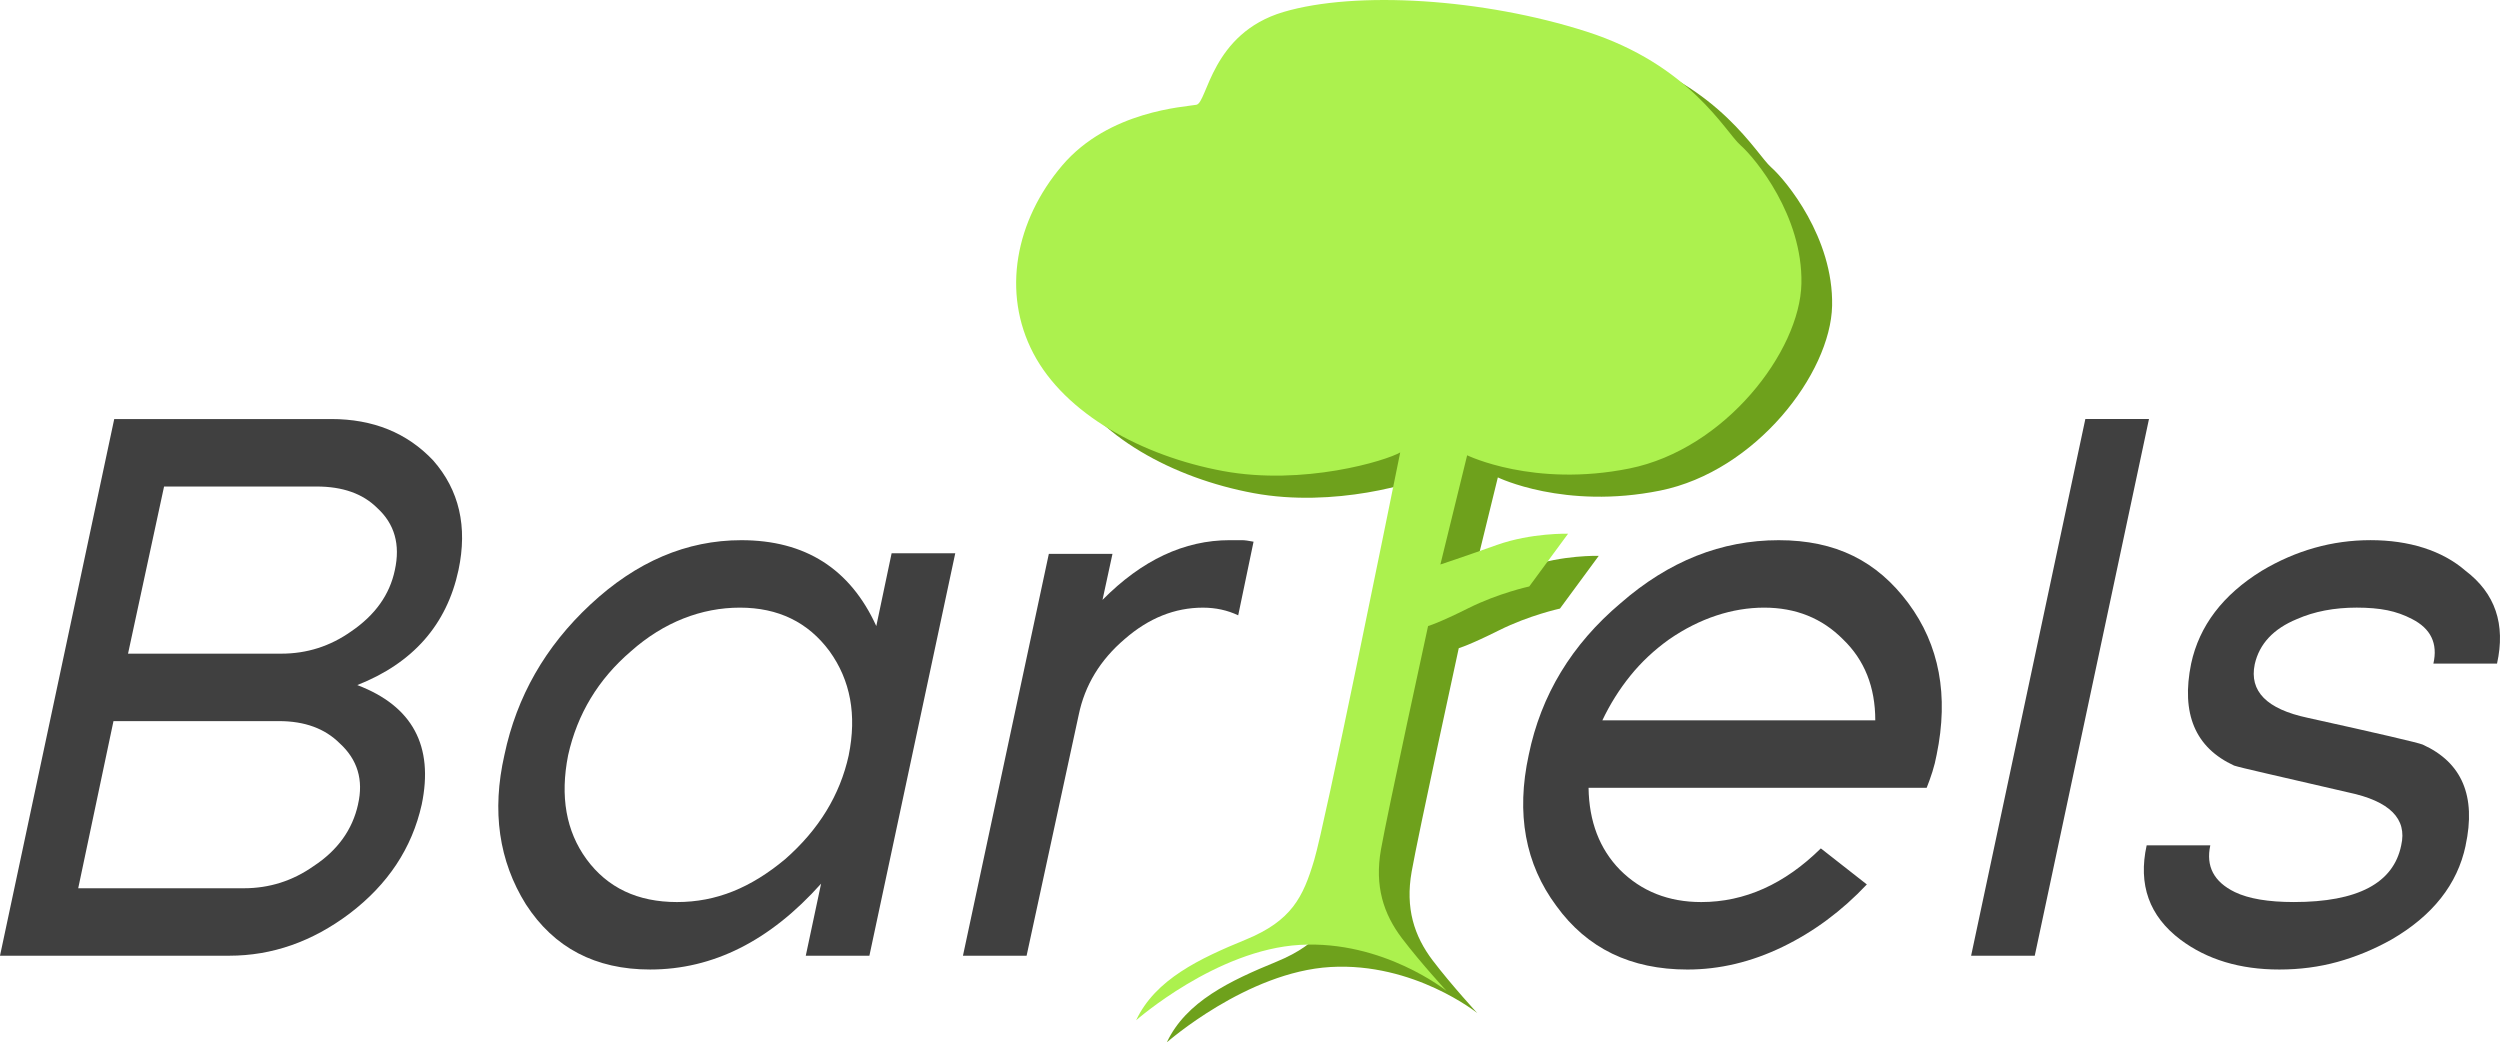
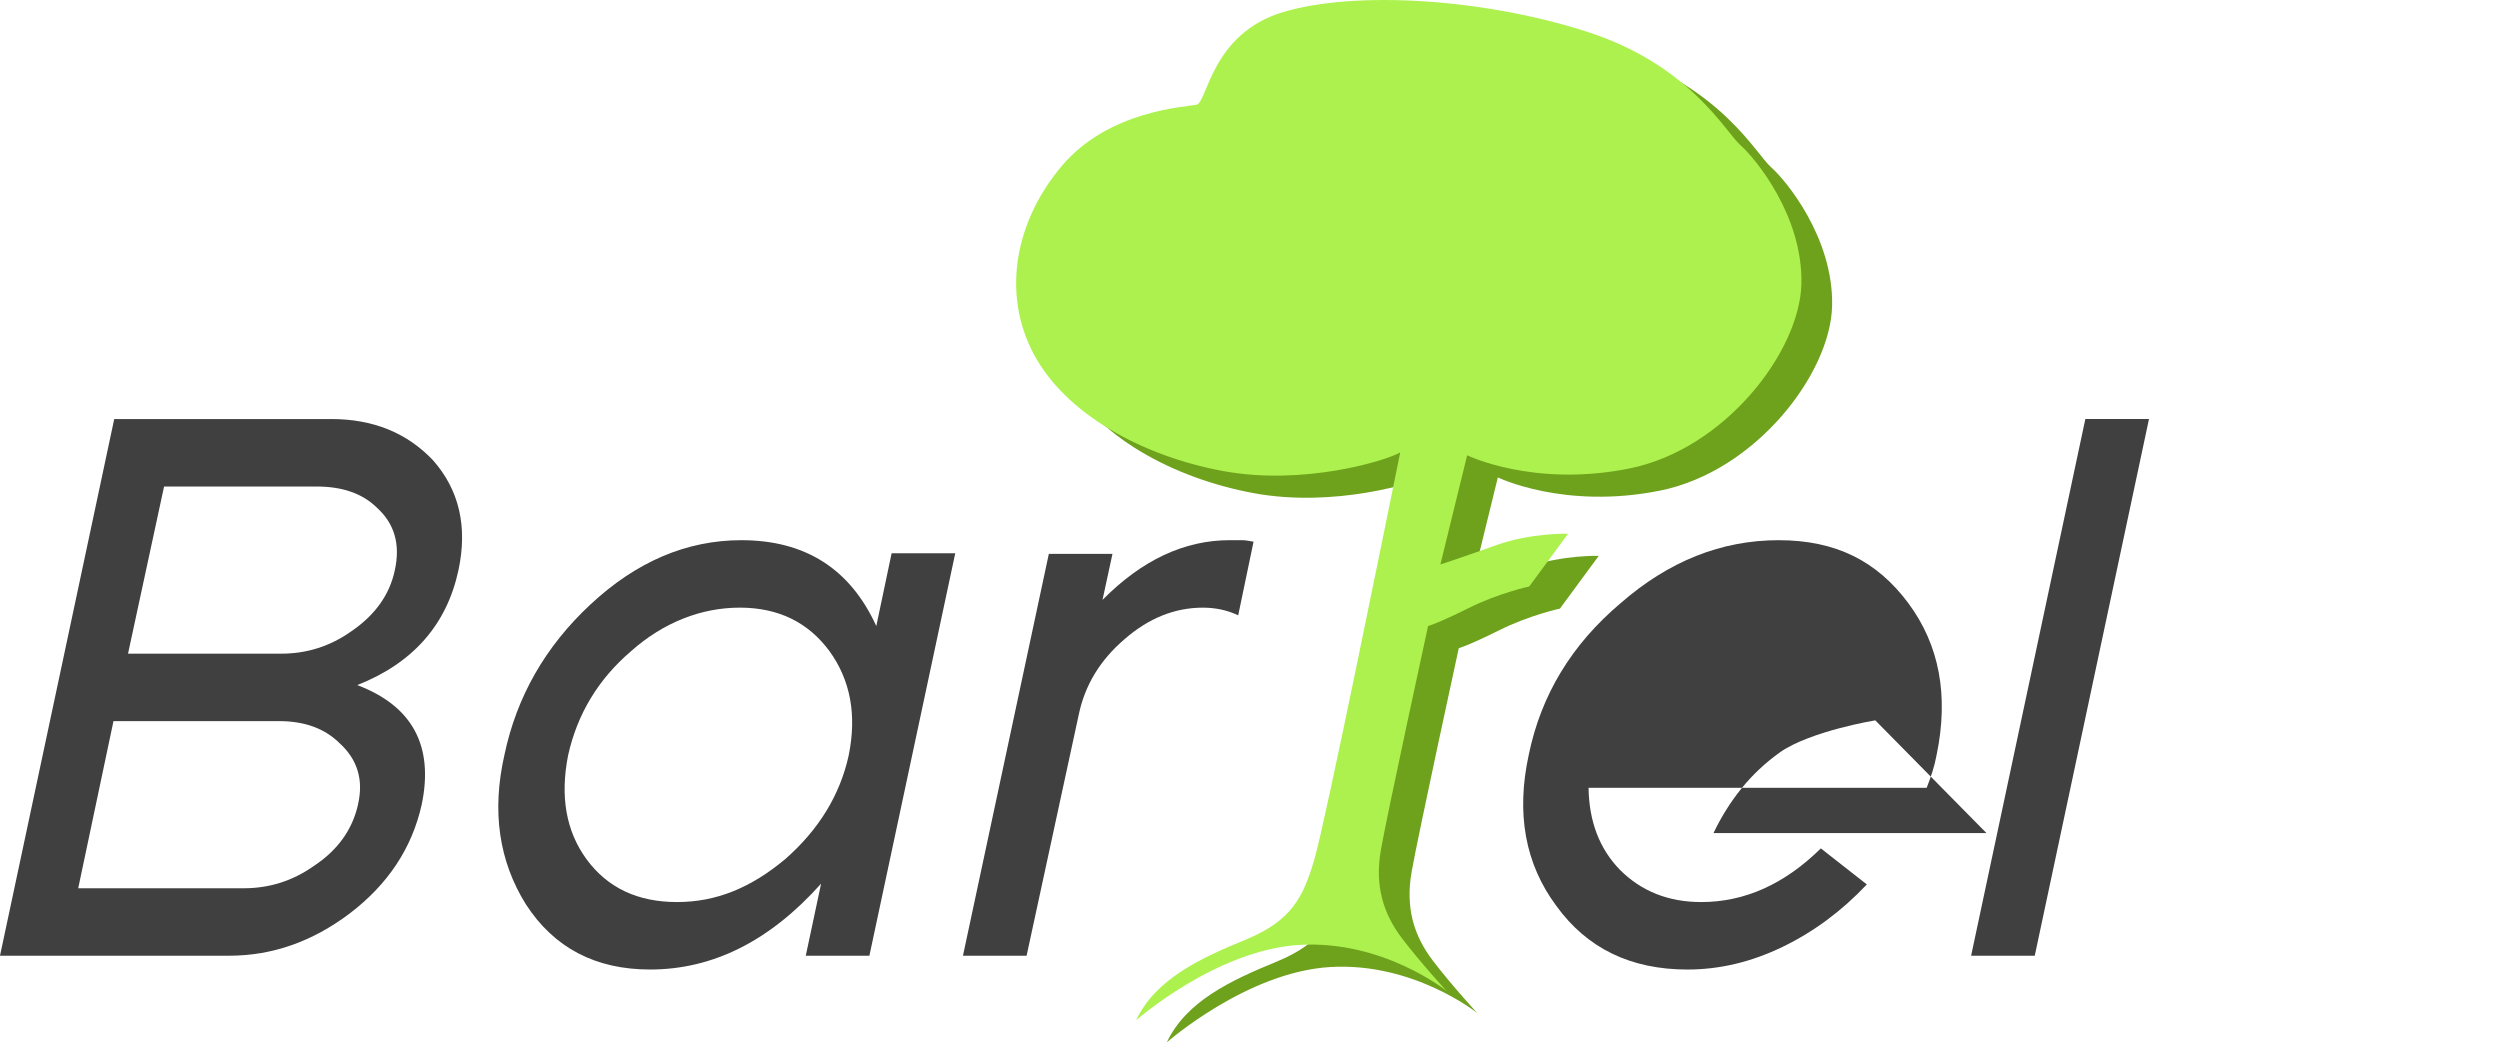
<svg xmlns="http://www.w3.org/2000/svg" id="Layer_1" viewBox="0 0 1295.18 540.04">
  <path d="M604.48,540.04s41.56-36.57,84.83-39.06,76,23.85,76,23.85c0,0-13.31-14.42-23.02-27.18-9.71-12.76-14.28-27.18-10.96-46.04s24.41-115.8,24.41-115.8c0,0,5.41-1.53,20.94-9.29s31.48-11.23,31.48-11.23l20.11-27.32s-19-.55-36.89,5.82-29.26,10.12-29.26,10.12l13.87-56.58s34.49,16.83,84.04,6.84c49.56-9.99,88.39-60.65,89.13-95.79s-23.85-64.91-31.62-71.75-26.07-41.61-79.7-58.8c-53.63-17.2-119.46-21.27-156.99-10.17-37.54,11.09-39.39,46.97-45.12,48.08s-45.3,2.96-69.53,31.44c-24.22,28.48-31.44,65.83-14.98,97.27,16.46,31.44,56.4,53.26,98.19,61.02,41.79,7.77,84.69-5.36,91.9-9.62-7.03,34.58-38.83,191.94-44.56,211.17-5.73,19.23-11.65,31.44-35.5,41.24-23.85,9.8-46.78,20.53-56.77,41.79Z" fill="#6ea11c" />
  <path d="M588.58,528.58s41.56-36.57,84.83-39.06c43.27-2.5,76,23.85,76,23.85,0,0-13.31-14.42-23.02-27.18s-14.28-27.18-10.96-46.04,24.41-115.8,24.41-115.8c0,0,5.41-1.53,20.94-9.29,15.53-7.77,31.48-11.23,31.48-11.23l20.11-27.32s-19-.55-36.89,5.82c-17.89,6.38-29.26,10.12-29.26,10.12l13.87-56.58s34.49,16.83,84.04,6.84c49.56-9.99,88.39-60.65,89.13-95.79s-23.85-64.91-31.62-71.75-26.07-41.61-79.7-58.8c-53.63-17.2-119.46-21.27-156.99-10.17s-39.39,46.97-45.12,48.08-45.3,2.96-69.53,31.44c-24.22,28.48-31.44,65.83-14.98,97.27,16.46,31.44,56.4,53.26,98.19,61.02s84.69-5.36,91.9-9.62c-7.03,34.58-38.83,191.94-44.56,211.17-5.73,19.23-11.65,31.44-35.5,41.24-23.85,9.8-46.78,20.53-56.77,41.79Z" fill="#acf14e" />
  <path d="M218.46,416.88c-5.03,22.51-17.48,41.31-37.34,56.4-19.33,14.57-40.12,21.85-62.36,21.85H0L59.18,217.09h112.41c21.71,0,39.32,7.15,52.83,21.45,13.5,15.36,17.88,34.29,13.11,56.8-6.09,28.34-23.57,48.2-52.43,59.58,28.6,10.86,39.72,31.51,33.37,61.96ZM185.49,416.69c2.91-12.65-.27-23.19-9.53-31.63-7.68-7.65-18.14-11.47-31.38-11.47H58.79l-18.27,86.59h85.8c13.24,0,25.28-3.82,36.15-11.47,12.44-8.17,20.12-18.84,23.04-32.02ZM204.56,295.34c2.91-13.24-.14-23.96-9.14-32.17-7.42-7.41-17.87-11.12-31.38-11.12h-79.04l-18.67,86.59h79.44c13.24,0,25.28-3.84,36.15-11.52,12.44-8.47,19.99-19.07,22.64-31.78Z" fill="#404040" />
  <path d="M450.42,495.13h-32.97l7.94-37.34c-26.48,29.66-56.01,44.49-88.58,44.49-28.34,0-49.79-11.25-64.35-33.76-14.04-22.5-17.74-48.32-11.12-77.45,6.35-30.19,21.18-56.13,44.49-77.85,23.83-22.24,49.91-33.36,78.25-33.36,33.1,0,56.4,14.83,69.91,44.49l7.94-37.73h32.97l-44.49,208.53ZM439.7,391.26c4.23-20.87.92-38.82-9.93-53.88-11.12-15.06-26.61-22.58-46.47-22.58s-39.46,7.53-56.4,22.58c-16.95,14.52-27.8,32.48-32.57,53.88-4.24,21.39-1.06,39.35,9.53,53.88,10.86,14.8,26.48,22.19,46.87,22.19s38.26-7.39,56.01-22.19c17.48-15.32,28.46-33.27,32.97-53.88Z" fill="#404040" />
  <path d="M641.47,318.78c-5.56-2.64-11.65-3.97-18.27-3.97-14.57,0-28.07,5.42-40.51,16.25-12.71,10.83-20.66,23.91-23.83,39.24l-27.01,124.84h-32.97l44.49-208.18h32.97l-5.16,23.83c20.39-20.62,42.36-30.94,65.93-30.94h6.36c1.32,0,3.31.27,5.96.79l-7.95,38.13Z" fill="#404040" />
-   <path d="M1003.31,391.07c-.53,2.92-1.26,5.83-2.18,8.74-.93,2.92-1.92,5.7-2.98,8.34h-175.16c.26,17.48,5.69,31.65,16.28,42.5,11.12,11.12,25.15,16.68,42.1,16.68,22.5,0,43.16-9.27,61.96-27.8l23.83,18.67c-12.98,13.77-27.54,24.56-43.69,32.37-16.15,7.81-32.57,11.72-49.25,11.72-29.39,0-52.03-10.98-67.92-32.97-16.15-21.71-20.92-47.79-14.3-78.25,6.35-30.98,22.24-57.2,47.66-78.64,24.89-21.71,52.16-32.57,81.82-32.57s50.97,10.86,67.13,32.57c16.15,21.72,21.05,47.93,14.7,78.64ZM971.53,373.19c0-17.24-5.56-31.22-16.68-41.93-10.86-10.97-24.5-16.46-40.91-16.46s-33.37,5.48-49.25,16.46c-7.68,5.49-14.37,11.76-20.06,18.81-5.7,7.05-10.53,14.76-14.5,23.12h141.4Z" fill="#404040" />
+   <path d="M1003.31,391.07c-.53,2.92-1.26,5.83-2.18,8.74-.93,2.92-1.92,5.7-2.98,8.34h-175.16c.26,17.48,5.69,31.65,16.28,42.5,11.12,11.12,25.15,16.68,42.1,16.68,22.5,0,43.16-9.27,61.96-27.8l23.83,18.67c-12.98,13.77-27.54,24.56-43.69,32.37-16.15,7.81-32.57,11.72-49.25,11.72-29.39,0-52.03-10.98-67.92-32.97-16.15-21.71-20.92-47.79-14.3-78.25,6.35-30.98,22.24-57.2,47.66-78.64,24.89-21.71,52.16-32.57,81.82-32.57s50.97,10.86,67.13,32.57c16.15,21.72,21.05,47.93,14.7,78.64ZM971.53,373.19s-33.37,5.48-49.25,16.46c-7.68,5.49-14.37,11.76-20.06,18.81-5.7,7.05-10.53,14.76-14.5,23.12h141.4Z" fill="#404040" />
  <path d="M1054.15,495.13h-32.97l59.18-278.04h32.97l-59.18,278.04Z" fill="#404040" />
-   <path d="M1277.37,438.07c-4.24,20.08-17.08,36.34-38.53,48.75-9,5.03-18.27,8.85-27.8,11.5-9.53,2.64-19.6,3.96-30.19,3.96-20.39,0-37.47-5.16-51.24-15.49-16.15-12.18-21.98-28.46-17.48-48.86h32.97c-2.38,10.86,1.85,18.94,12.71,24.23,7.15,3.45,17.34,5.16,30.58,5.16,33.1,0,51.63-9.79,55.61-29.39,3.18-13.76-5.96-22.9-27.41-27.41-18.27-4.23-32.31-7.48-42.1-9.73-9.8-2.25-15.49-3.64-17.08-4.17-20.13-9.27-27.54-26.87-22.24-52.83,4.23-19.59,16.41-35.61,36.54-48.06,17.74-10.59,36.54-15.89,56.4-15.89s37.07,5.3,49.25,15.89c15.36,11.66,20.79,27.67,16.28,48.06h-32.97c2.38-10.44-1.33-18.15-11.12-23.12-3.97-2.08-8.21-3.59-12.71-4.51-4.51-.91-9.8-1.37-15.89-1.37-11.66,0-21.98,1.98-30.98,5.94-12.18,5.02-19.46,12.82-21.85,23.39-2.92,14.01,6.22,23.25,27.41,27.75,37.07,8.19,56.93,12.82,59.58,13.87,20.39,9.25,27.8,26.69,22.24,52.32Z" fill="#404040" />
</svg>